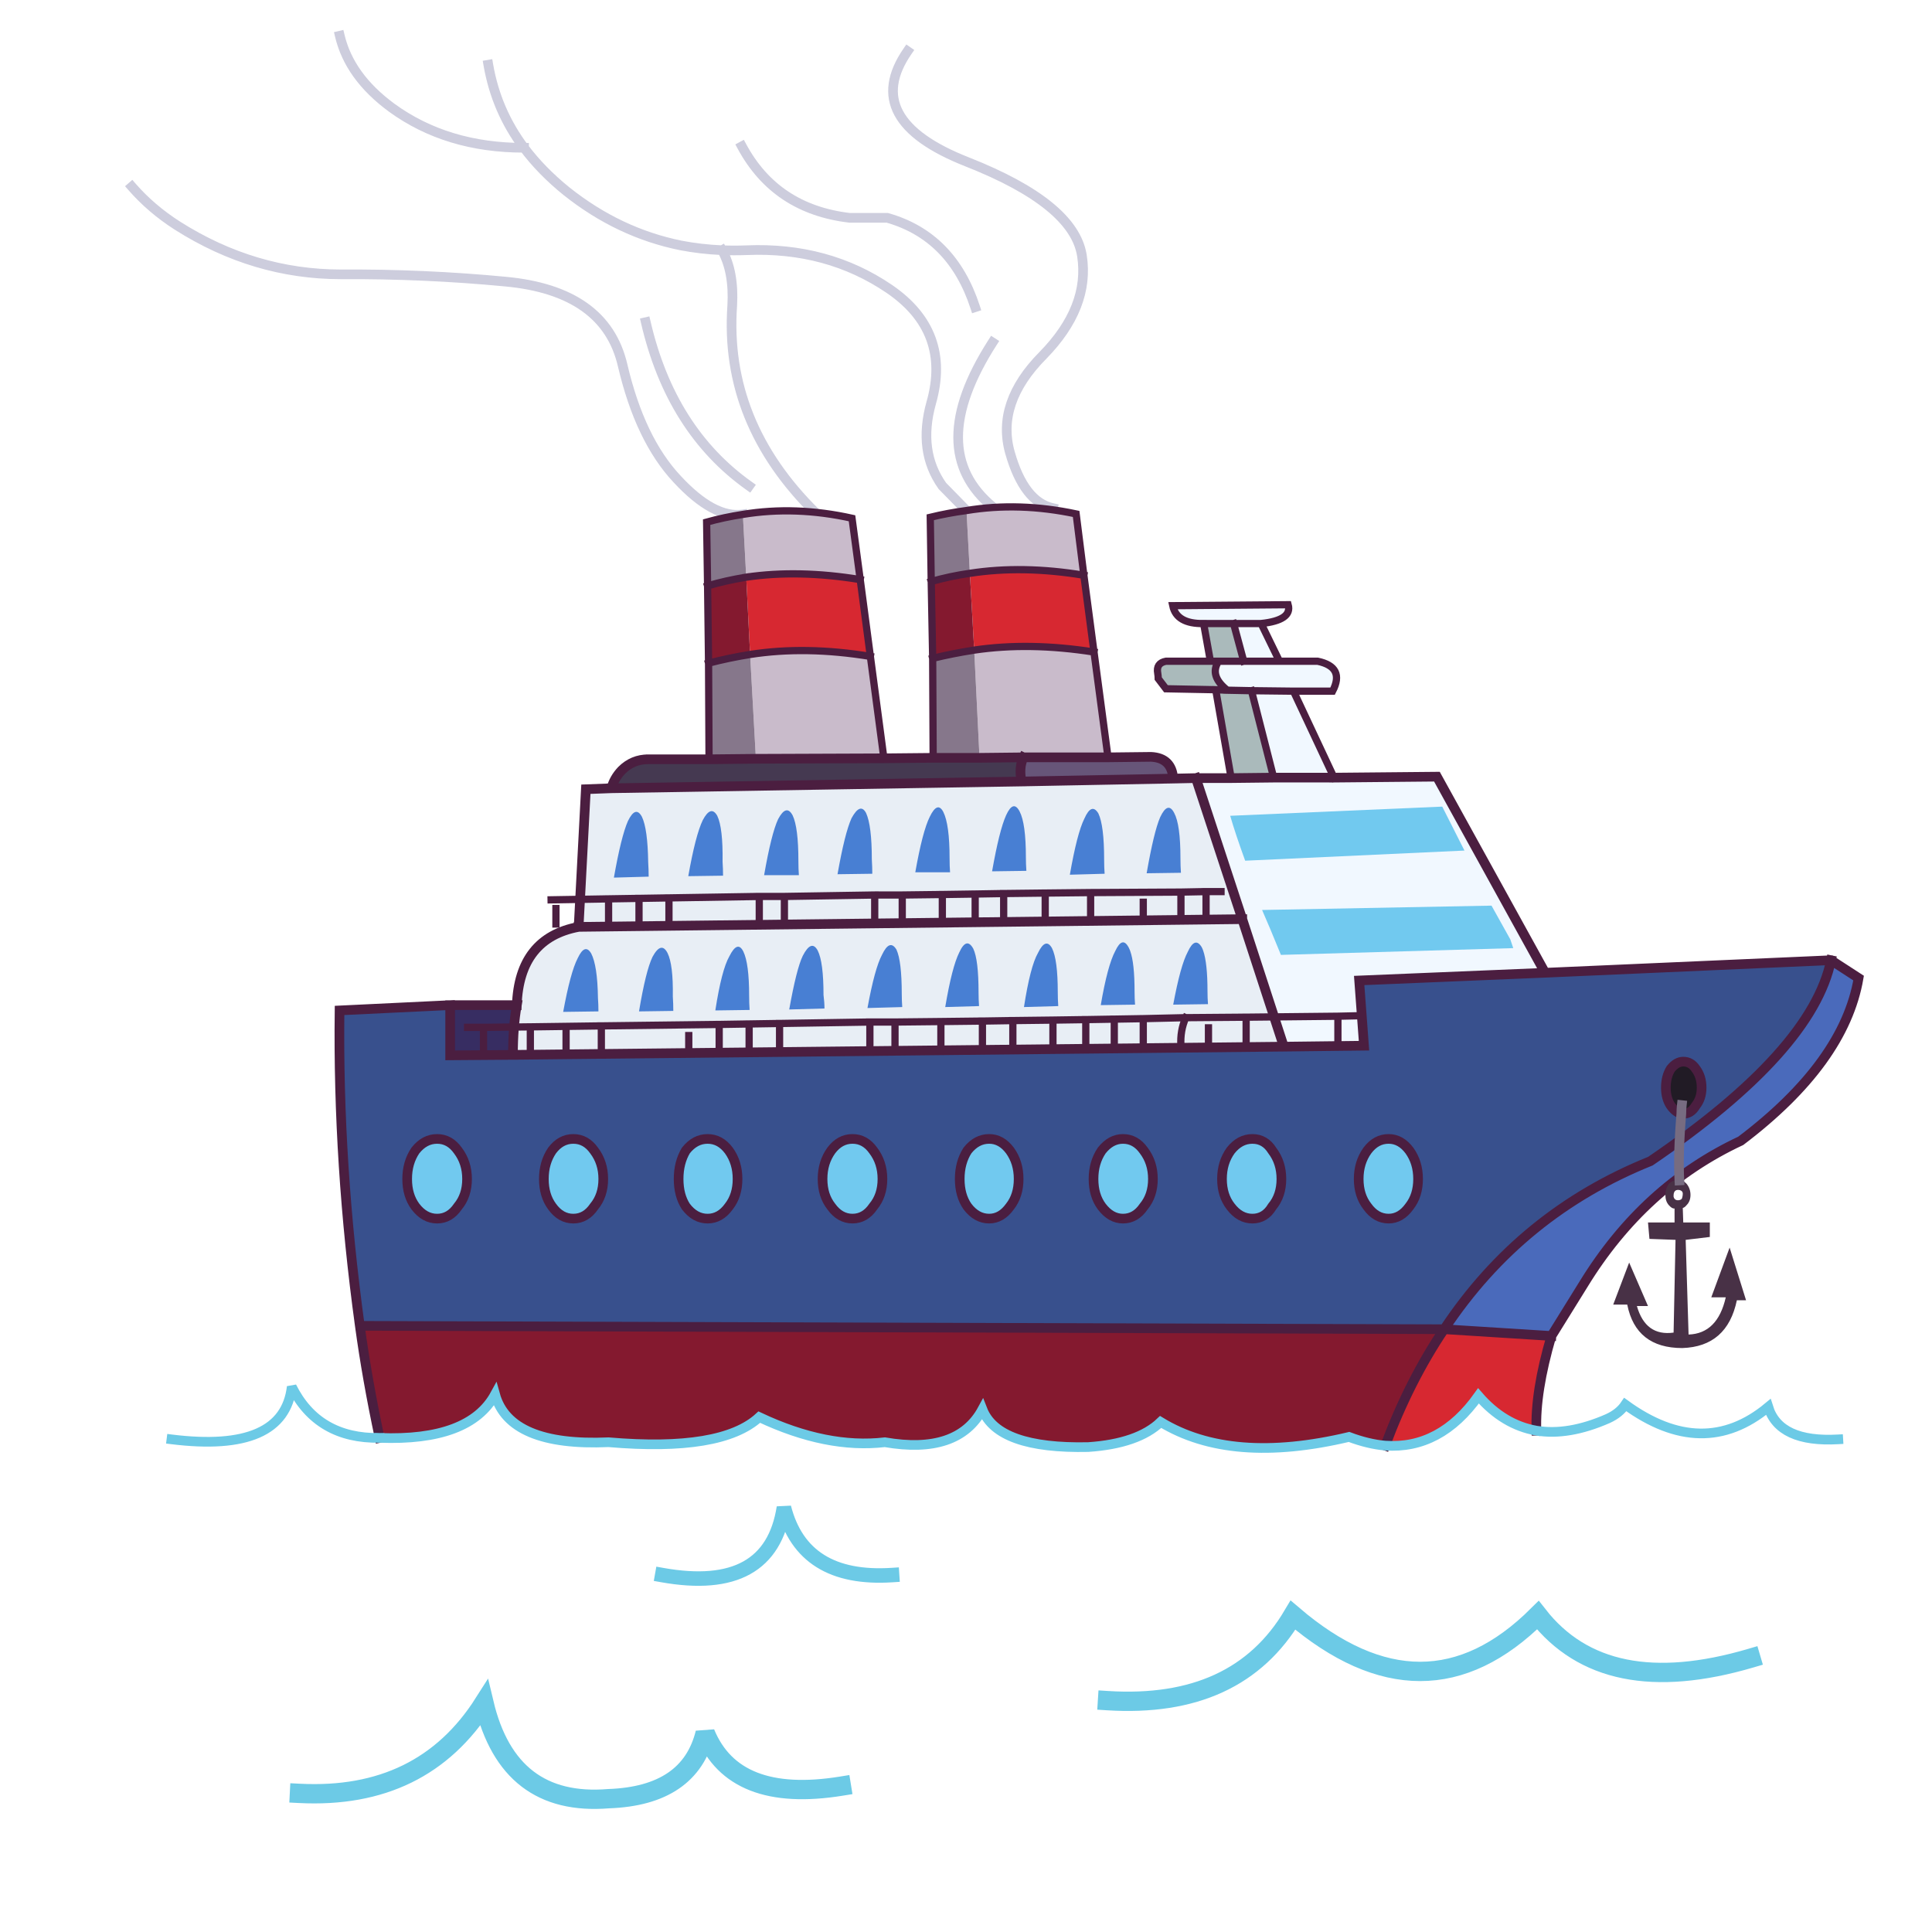
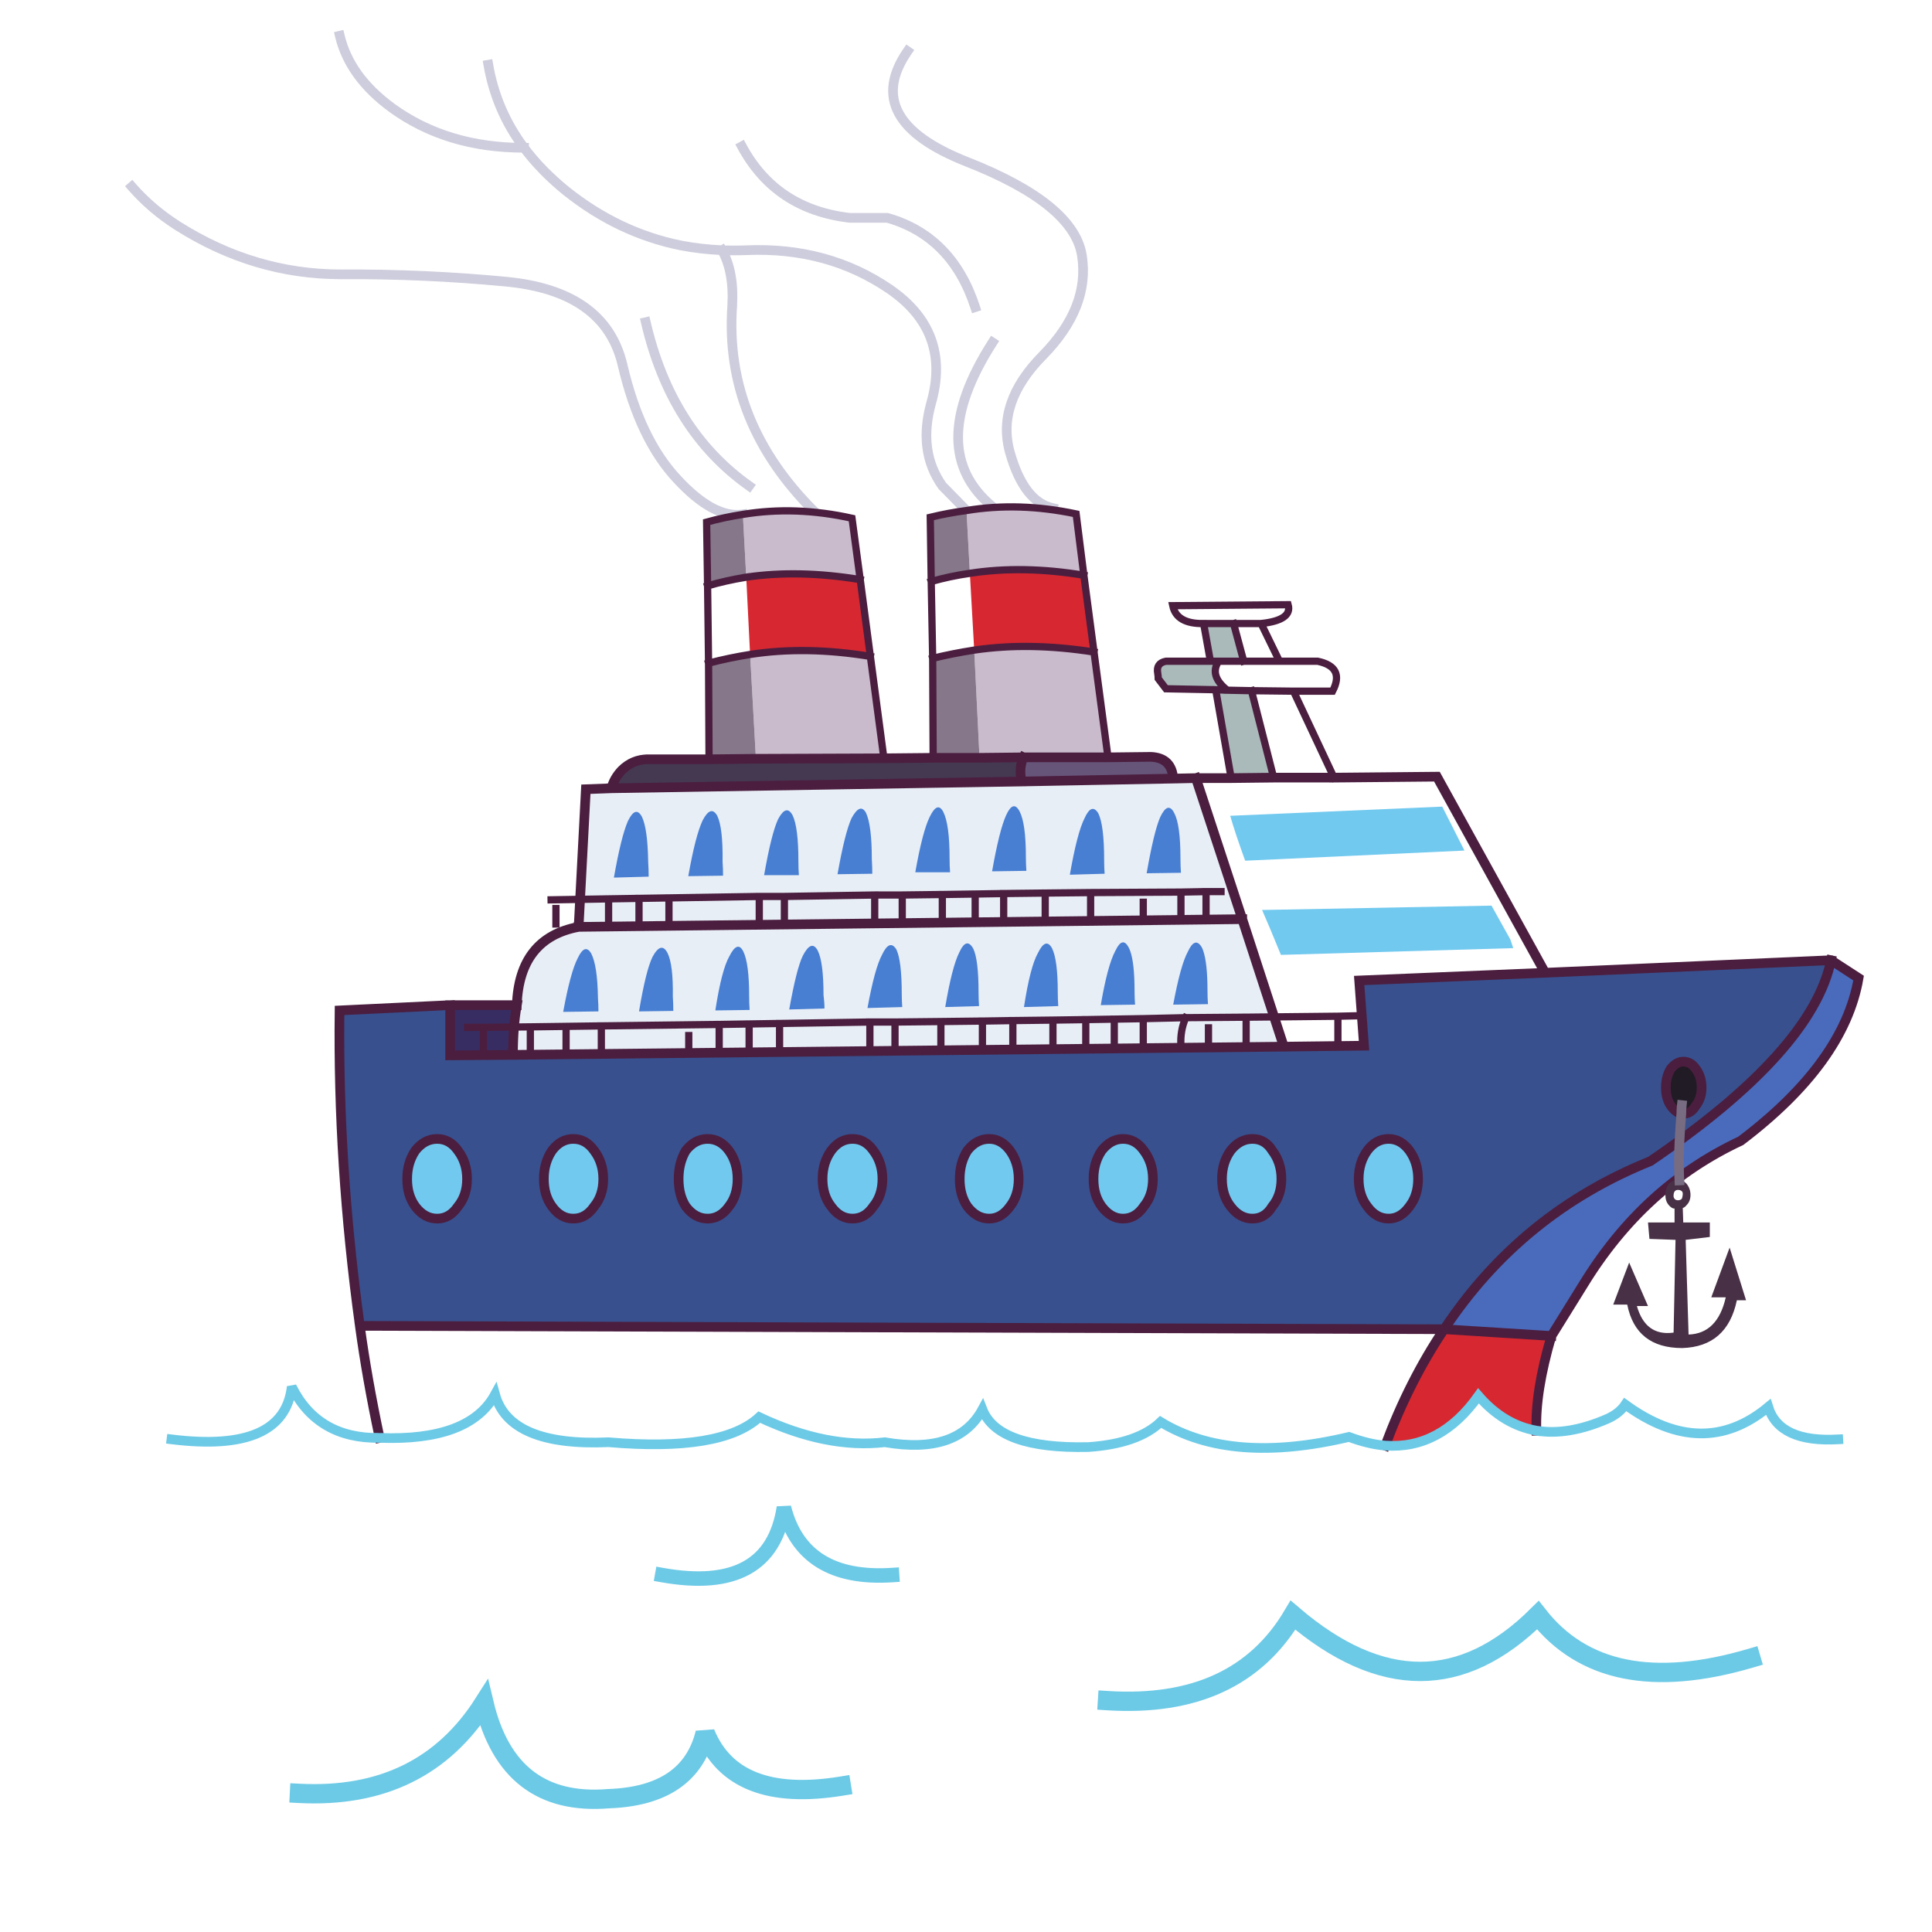
<svg xmlns="http://www.w3.org/2000/svg" version="1.1" id="Layer_1" x="0px" y="0px" width="200px" height="200px" viewBox="0 0 200 200" enable-background="new 0 0 200 200" xml:space="preserve">
  <g>
    <g>
      <path fill-rule="evenodd" clip-rule="evenodd" fill="none" stroke="#6CCAE6" stroke-width="1.5" stroke-linecap="square" stroke-miterlimit="3" d="    M68.55,163.05c7.467,1.334,11.667-1,12.6-7c1.3,5.066,5.034,7.4,11.2,7" />
      <path fill-rule="evenodd" clip-rule="evenodd" fill="none" stroke="#6CCAE6" stroke-width="2" stroke-linecap="square" stroke-miterlimit="3" d="    M31,185.65c8.5,0.433,14.867-2.684,19.1-9.351c1.7,7.167,6,10.467,12.9,9.9c5.6-0.2,8.934-2.467,10-6.8    c2,4.866,6.7,6.699,14.1,5.5 M114.65,176.05c8.967,0.566,15.366-2.383,19.199-8.85c9.101,7.767,17.551,7.767,25.351,0    c4.634,5.934,11.983,7.416,22.05,4.45" />
    </g>
    <g>
      <path fill-rule="evenodd" clip-rule="evenodd" fill="none" stroke="#9C9BBB" stroke-linecap="square" stroke-miterlimit="3" stroke-opacity="0.498" d="    M93.95,5.3c-3.267,4.733-1.217,8.55,6.149,11.45c7.367,2.9,11.334,6.134,11.9,9.7s-0.783,7.017-4.05,10.35    c-3.233,3.267-4.366,6.617-3.4,10.05c0.967,3.4,2.45,5.317,4.45,5.75 M76.8,15.15c2.333,4.333,6.05,6.8,11.15,7.399h3.9    c4.466,1.267,7.5,4.351,9.1,9.25 M50.55,6.7c0.546,3.173,1.78,6.039,3.7,8.6c1.2,1.601,2.667,3.101,4.4,4.5    c3.6,2.867,7.534,4.733,11.8,5.601c1.366,0.267,2.8,0.433,4.3,0.5c0.833,0.033,1.684,0.033,2.55,0c5.567-0.233,10.483,1.1,14.75,4    c4.3,2.933,5.75,6.866,4.35,11.8c-0.933,3.333-0.55,6.2,1.15,8.6l2.5,2.55 M13.65,19.325c1.328,1.525,2.895,2.867,4.7,4.024    C23.65,26.717,29.3,28.4,35.3,28.4c5.733-0.034,11.4,0.216,17,0.75c6.9,0.633,10.95,3.517,12.15,8.649    c1.2,5.134,3.083,9.066,5.65,11.8c2.533,2.733,4.8,3.95,6.8,3.65 M35.175,3.7c0.666,2.823,2.458,5.307,5.375,7.45    c3.8,2.767,8.367,4.149,13.7,4.149 M66.85,33.35c1.733,7.467,5.3,13.117,10.7,16.95 M74.75,25.9c0.833,1.5,1.184,3.416,1.05,5.75    c-0.566,8.066,2.317,15.216,8.65,21.449 M102.8,52.5c-4.8-3.934-4.816-9.616-0.05-17.05" />
    </g>
    <g>
-       <path fill-rule="evenodd" clip-rule="evenodd" fill="#F1F8FF" d="M159.95,100.7l-19.25,0.8l0.5,6.75l-8.3,0.1L128.6,95.15    l-4.8-14.601h3.65l4.399-0.05l-2.3-9l4.351,0.05l-4.351-0.05l-2.5-0.05c-1.267-1-1.566-2-0.899-3h2.6l-1.05-3.9h2.85h-2.85H124.6    c-1.866,0.033-2.934-0.583-3.199-1.85L133.35,62.6c0.301,1.067-0.633,1.717-2.8,1.95l1.9,3.9h3.95    c1.899,0.399,2.416,1.434,1.55,3.1h-4.05l4.199,8.95l10.65-0.1L159.95,100.7z M128.75,68.45h3.7H128.75z M131.85,80.5h6.25H131.85    z" />
      <path fill-rule="evenodd" clip-rule="evenodd" fill="#71C9EF" d="M143.75,117.9c0.834,0,1.55,0.399,2.15,1.199    c0.6,0.834,0.899,1.817,0.899,2.95c0,1.134-0.3,2.084-0.899,2.851c-0.601,0.833-1.316,1.25-2.15,1.25c-0.867,0-1.6-0.417-2.2-1.25    c-0.6-0.767-0.899-1.717-0.899-2.851c0-1.133,0.3-2.116,0.899-2.95C142.15,118.3,142.883,117.9,143.75,117.9z M57.15,119.1    c0.6-0.8,1.333-1.199,2.2-1.199s1.583,0.399,2.15,1.199c0.633,0.834,0.95,1.817,0.95,2.95c0,1.134-0.317,2.084-0.95,2.851    c-0.566,0.833-1.283,1.25-2.15,1.25s-1.6-0.417-2.2-1.25c-0.566-0.767-0.85-1.717-0.85-2.851    C56.3,120.917,56.583,119.934,57.15,119.1z M47.4,119.1c0.633,0.834,0.95,1.817,0.95,2.95c0,1.134-0.317,2.084-0.95,2.851    c-0.566,0.833-1.283,1.25-2.15,1.25s-1.617-0.417-2.25-1.25c-0.566-0.767-0.85-1.717-0.85-2.851c0-1.133,0.284-2.116,0.85-2.95    c0.633-0.8,1.383-1.199,2.25-1.199S46.833,118.3,47.4,119.1z M100.15,124.9c-0.533-0.767-0.8-1.717-0.8-2.851    c0-1.133,0.267-2.116,0.8-2.95c0.633-0.8,1.383-1.199,2.25-1.199c0.833,0,1.55,0.399,2.149,1.199c0.601,0.834,0.9,1.817,0.9,2.95    c0,1.134-0.3,2.084-0.9,2.851c-0.6,0.833-1.316,1.25-2.149,1.25C101.533,126.15,100.783,125.733,100.15,124.9z M86.05,124.9    c-0.6-0.767-0.9-1.717-0.9-2.851c0-1.133,0.3-2.116,0.9-2.95c0.6-0.8,1.333-1.199,2.2-1.199s1.583,0.399,2.15,1.199    c0.633,0.834,0.95,1.817,0.95,2.95c0,1.134-0.317,2.084-0.95,2.851c-0.566,0.833-1.283,1.25-2.15,1.25S86.65,125.733,86.05,124.9z     M71,119.1c0.633-0.8,1.383-1.199,2.25-1.199s1.6,0.399,2.2,1.199c0.6,0.834,0.9,1.817,0.9,2.95c0,1.134-0.3,2.084-0.9,2.851    c-0.6,0.833-1.333,1.25-2.2,1.25s-1.617-0.417-2.25-1.25c-0.5-0.767-0.75-1.717-0.75-2.851C70.25,120.917,70.5,119.934,71,119.1z     M127.4,119.1c0.633-0.8,1.383-1.199,2.25-1.199c0.866,0,1.55,0.399,2.05,1.199c0.634,0.834,0.95,1.817,0.95,2.95    c0,1.134-0.316,2.084-0.95,2.851c-0.5,0.833-1.184,1.25-2.05,1.25c-0.867,0-1.617-0.417-2.25-1.25    c-0.601-0.767-0.9-1.717-0.9-2.851C126.5,120.917,126.8,119.934,127.4,119.1z M118.4,119.1c0.633,0.834,0.949,1.817,0.949,2.95    c0,1.134-0.316,2.084-0.949,2.851c-0.566,0.833-1.283,1.25-2.15,1.25c-0.834,0-1.566-0.417-2.2-1.25    c-0.566-0.767-0.85-1.717-0.85-2.851c0-1.133,0.283-2.116,0.85-2.95c0.634-0.8,1.366-1.199,2.2-1.199    C117.117,117.9,117.834,118.3,118.4,119.1z" />
      <path fill-rule="evenodd" clip-rule="evenodd" fill="#38508D" d="M143.75,117.9c-0.867,0-1.6,0.399-2.2,1.199    c-0.6,0.834-0.899,1.817-0.899,2.95c0,1.134,0.3,2.084,0.899,2.851c0.601,0.833,1.333,1.25,2.2,1.25c0.834,0,1.55-0.417,2.15-1.25    c0.6-0.767,0.899-1.717,0.899-2.851c0-1.133-0.3-2.116-0.899-2.95C145.3,118.3,144.584,117.9,143.75,117.9z M53.1,109.2    l79.8-0.851l8.3-0.1l-0.5-6.75l19.25-0.8l29.6-1.3c-1.3,6.267-7.533,13.199-18.7,20.8c-8.934,3.6-16.05,9.399-21.35,17.399    l-112.25-0.35c-1.533-11.167-2.233-22.05-2.1-32.65l11.45-0.55v5.2L53.1,109.2z M47.4,119.1c-0.566-0.8-1.283-1.199-2.15-1.199    S43.633,118.3,43,119.1c-0.566,0.834-0.85,1.817-0.85,2.95c0,1.134,0.284,2.084,0.85,2.851c0.633,0.833,1.383,1.25,2.25,1.25    s1.583-0.417,2.15-1.25c0.633-0.767,0.95-1.717,0.95-2.851C48.35,120.917,48.033,119.934,47.4,119.1z M57.15,119.1    c-0.566,0.834-0.85,1.817-0.85,2.95c0,1.134,0.284,2.084,0.85,2.851c0.6,0.833,1.333,1.25,2.2,1.25s1.583-0.417,2.15-1.25    c0.633-0.767,0.95-1.717,0.95-2.851c0-1.133-0.317-2.116-0.95-2.95c-0.566-0.8-1.283-1.199-2.15-1.199S57.75,118.3,57.15,119.1z     M71,119.1c-0.5,0.834-0.75,1.817-0.75,2.95c0,1.134,0.25,2.084,0.75,2.851c0.633,0.833,1.383,1.25,2.25,1.25s1.6-0.417,2.2-1.25    c0.6-0.767,0.9-1.717,0.9-2.851c0-1.133-0.3-2.116-0.9-2.95c-0.6-0.8-1.333-1.199-2.2-1.199S71.633,118.3,71,119.1z M86.05,124.9    c0.6,0.833,1.333,1.25,2.2,1.25s1.583-0.417,2.15-1.25c0.633-0.767,0.95-1.717,0.95-2.851c0-1.133-0.317-2.116-0.95-2.95    c-0.566-0.8-1.283-1.199-2.15-1.199s-1.6,0.399-2.2,1.199c-0.6,0.834-0.9,1.817-0.9,2.95C85.15,123.184,85.45,124.134,86.05,124.9    z M100.15,124.9c0.633,0.833,1.383,1.25,2.25,1.25c0.833,0,1.55-0.417,2.149-1.25c0.601-0.767,0.9-1.717,0.9-2.851    c0-1.133-0.3-2.116-0.9-2.95c-0.6-0.8-1.316-1.199-2.149-1.199c-0.867,0-1.617,0.399-2.25,1.199c-0.533,0.834-0.8,1.817-0.8,2.95    C99.35,123.184,99.617,124.134,100.15,124.9z M118.4,119.1c-0.566-0.8-1.283-1.199-2.15-1.199c-0.834,0-1.566,0.399-2.2,1.199    c-0.566,0.834-0.85,1.817-0.85,2.95c0,1.134,0.283,2.084,0.85,2.851c0.634,0.833,1.366,1.25,2.2,1.25    c0.867,0,1.584-0.417,2.15-1.25c0.633-0.767,0.949-1.717,0.949-2.851C119.35,120.917,119.033,119.934,118.4,119.1z M127.4,119.1    c-0.601,0.834-0.9,1.817-0.9,2.95c0,1.134,0.3,2.084,0.9,2.851c0.633,0.833,1.383,1.25,2.25,1.25c0.866,0,1.55-0.417,2.05-1.25    c0.634-0.767,0.95-1.717,0.95-2.851c0-1.133-0.316-2.116-0.95-2.95c-0.5-0.8-1.184-1.199-2.05-1.199    C128.783,117.9,128.033,118.3,127.4,119.1z" />
      <path fill-rule="evenodd" clip-rule="evenodd" fill="#4A6ABB" d="M160.6,138.3l-11.1-0.7c5.3-8,12.416-13.8,21.35-17.399    c11.167-7.601,17.4-14.533,18.7-20.8l2.851,1.85c-1,5.833-5.066,11.45-12.2,16.85c-6.7,3.134-12.116,8.067-16.25,14.801    C162.517,135.2,161.4,137,160.6,138.3z" />
      <path fill-rule="evenodd" clip-rule="evenodd" fill="#372D62" d="M53.1,109.2l-6.5,0.05v-5.2h6.9    C53.233,105.55,53.1,107.267,53.1,109.2z" />
      <path fill-rule="evenodd" clip-rule="evenodd" fill="#E8EEF5" d="M132.9,108.35L53.1,109.2c0-1.934,0.133-3.65,0.4-5.15    c0.167-4.633,2.3-7.333,6.4-8.1l0.75-14.25L63.3,81.6l42.45-0.699l15.7-0.301l2.35-0.05l4.8,14.601L132.9,108.35z M59.9,95.95    l68.7-0.8L59.9,95.95z" />
      <path fill-rule="evenodd" clip-rule="evenodd" fill="#C9BBCB" d="M89.05,60c-4.267-0.7-8.2-0.783-11.8-0.25l-0.35-6.5    c3.633-0.6,7.4-0.467,11.3,0.4L89.05,60z M91.5,78.5l-13.25,0.05l-0.6-10.8c3.833-0.6,7.983-0.533,12.45,0.2L91.5,78.5z     M112.2,59.55c-4.233-0.7-8.167-0.767-11.8-0.2l-0.351-6.5c3.634-0.6,7.417-0.483,11.351,0.351L112.2,59.55z M100.85,67.3    c3.801-0.566,7.934-0.5,12.4,0.2l1.45,10.9h-8.75l-4.55,0.05L100.85,67.3z" />
      <path fill-rule="evenodd" clip-rule="evenodd" fill="#D72831" d="M159.05,148.1c-2.267-0.399-4.267-1.6-6-3.6    c-2.634,3.7-5.85,5.417-9.649,5.15c1.666-4.467,3.699-8.483,6.1-12.051l11.1,0.7C159.467,142.167,158.95,145.434,159.05,148.1z     M77.25,59.75c3.6-0.533,7.533-0.45,11.8,0.25l1.05,7.95c-4.467-0.733-8.617-0.8-12.45-0.2L77.25,59.75z M113.25,67.5    c-4.467-0.7-8.6-0.767-12.4-0.2l-0.449-7.95c3.633-0.566,7.566-0.5,11.8,0.2L113.25,67.5z" />
      <path fill-rule="evenodd" clip-rule="evenodd" fill="#AABABB" d="M129.55,71.5l2.3,9l-4.399,0.05L125.85,71.4L120.7,71.3    l-0.8-1.05c0-0.167-0.018-0.35-0.051-0.55c-0.133-0.7,0.15-1.117,0.851-1.25h4.6l-0.7-3.9h3.101l1.05,3.9h-2.6    c-0.667,1-0.367,2,0.899,3l-1.2-0.05l1.2,0.05L129.55,71.5z M126.15,68.45H125.3H126.15z" />
-       <path fill-rule="evenodd" clip-rule="evenodd" fill="#84192F" d="M77.65,67.75c-1.466,0.233-2.9,0.533-4.3,0.9l-0.1-8    c1.233-0.367,2.566-0.667,4-0.9L77.65,67.75z M100.4,59.35l0.449,7.95c-1.5,0.233-2.933,0.517-4.3,0.851L96.4,60.2    C97.667,59.833,99,59.55,100.4,59.35z M39.3,148.85c-0.866-4.066-1.55-7.933-2.05-11.6l112.25,0.35    c-2.4,3.567-4.434,7.584-6.1,12.051c-1.167-0.101-2.417-0.4-3.75-0.9c-8.134,1.934-14.634,1.417-19.5-1.55    c-1.566,1.5-4.066,2.366-7.5,2.6c-6.234,0.134-9.884-1.166-10.95-3.899c-1.7,3.133-5.067,4.267-10.1,3.399    c-4,0.467-8.333-0.399-13-2.6c-2.6,2.399-7.8,3.267-15.6,2.6c-6.833,0.3-10.75-1.35-11.75-4.95    C49.483,147.583,45.5,149.083,39.3,148.85z" />
      <path fill-rule="evenodd" clip-rule="evenodd" fill="#86778B" d="M77.65,67.75l0.6,10.8L73.4,78.6l-0.05-9.949    C74.75,68.283,76.184,67.983,77.65,67.75z M76.9,53.25l0.35,6.5c-1.434,0.233-2.767,0.533-4,0.9l-0.1-6.601    C74.35,53.717,75.6,53.45,76.9,53.25z M101.4,78.45h-4.8l-0.05-10.3c1.367-0.334,2.8-0.617,4.3-0.851L101.4,78.45z M100.4,59.35    c-1.4,0.2-2.734,0.483-4,0.851l-0.1-6.65c1.233-0.3,2.483-0.533,3.75-0.7L100.4,59.35z" />
      <path fill-rule="evenodd" clip-rule="evenodd" fill="#453951" d="M96.6,78.45h4.8l4.55-0.05c-0.333,0.699-0.4,1.533-0.2,2.5    L63.3,81.6c0.167-0.666,0.517-1.283,1.05-1.85c0.767-0.767,1.683-1.15,2.75-1.15h0.25h6.05l4.85-0.05L91.5,78.5L96.6,78.45z" />
-       <path fill-rule="evenodd" clip-rule="evenodd" fill="#675579" d="M105.95,78.4h8.75l4.45-0.051c1.434,0.067,2.199,0.817,2.3,2.25    l-15.7,0.301C105.55,79.934,105.617,79.1,105.95,78.4z" />
+       <path fill-rule="evenodd" clip-rule="evenodd" fill="#675579" d="M105.95,78.4h8.75l4.45-0.051c1.434,0.067,2.199,0.817,2.3,2.25    l-15.7,0.301z" />
      <path fill-rule="evenodd" clip-rule="evenodd" fill="none" stroke="#4B1E40" stroke-linecap="square" stroke-miterlimit="3" d="    M143.75,117.9c-0.867,0-1.6,0.399-2.2,1.199c-0.6,0.834-0.899,1.817-0.899,2.95c0,1.134,0.3,2.084,0.899,2.851    c0.601,0.833,1.333,1.25,2.2,1.25c0.834,0,1.55-0.417,2.15-1.25c0.6-0.767,0.899-1.717,0.899-2.851c0-1.133-0.3-2.116-0.899-2.95    C145.3,118.3,144.584,117.9,143.75,117.9z M138.1,80.5l10.65-0.1l11.2,20.3l29.6-1.3l2.851,1.85c-1,5.833-5.066,11.45-12.2,16.85    c-6.7,3.134-12.116,8.067-16.25,14.801c-1.434,2.3-2.55,4.1-3.351,5.399c-1.133,3.867-1.649,7.134-1.55,9.8 M149.5,137.6    c5.3-8,12.416-13.8,21.35-17.399c11.167-7.601,17.4-14.533,18.7-20.8 M53.1,109.2c0-1.934,0.133-3.65,0.4-5.15h-6.9v5.2    L53.1,109.2l79.8-0.851 M47.4,119.1c-0.566-0.8-1.283-1.199-2.15-1.199S43.633,118.3,43,119.1c-0.566,0.834-0.85,1.817-0.85,2.95    c0,1.134,0.284,2.084,0.85,2.851c0.633,0.833,1.383,1.25,2.25,1.25s1.583-0.417,2.15-1.25c0.633-0.767,0.95-1.717,0.95-2.851    C48.35,120.917,48.033,119.934,47.4,119.1z M57.15,119.1c-0.566,0.834-0.85,1.817-0.85,2.95c0,1.134,0.284,2.084,0.85,2.851    c0.6,0.833,1.333,1.25,2.2,1.25s1.583-0.417,2.15-1.25c0.633-0.767,0.95-1.717,0.95-2.851c0-1.133-0.317-2.116-0.95-2.95    c-0.566-0.8-1.283-1.199-2.15-1.199S57.75,118.3,57.15,119.1z M53.5,104.05c0.167-4.633,2.3-7.333,6.4-8.1l0.75-14.25L63.3,81.6    c0.167-0.666,0.517-1.283,1.05-1.85c0.767-0.767,1.683-1.15,2.75-1.15 M67.35,78.6h6.05l4.85-0.05L91.5,78.5l5.1-0.05h4.8    l4.55-0.05h8.75l4.45-0.051c1.434,0.067,2.199,0.817,2.3,2.25l2.35-0.05h3.65l4.399-0.05h6.25 M46.6,104.05l-11.45,0.55    c-0.133,10.601,0.567,21.483,2.1,32.65l112.25,0.35l11.1,0.7 M71,119.1c-0.5,0.834-0.75,1.817-0.75,2.95    c0,1.134,0.25,2.084,0.75,2.851c0.633,0.833,1.383,1.25,2.25,1.25s1.6-0.417,2.2-1.25c0.6-0.767,0.9-1.717,0.9-2.851    c0-1.133-0.3-2.116-0.9-2.95c-0.6-0.8-1.333-1.199-2.2-1.199S71.633,118.3,71,119.1z M86.05,124.9c0.6,0.833,1.333,1.25,2.2,1.25    s1.583-0.417,2.15-1.25c0.633-0.767,0.95-1.717,0.95-2.851c0-1.133-0.317-2.116-0.95-2.95c-0.566-0.8-1.283-1.199-2.15-1.199    s-1.6,0.399-2.2,1.199c-0.6,0.834-0.9,1.817-0.9,2.95C85.15,123.184,85.45,124.134,86.05,124.9z M100.15,124.9    c0.633,0.833,1.383,1.25,2.25,1.25c0.833,0,1.55-0.417,2.149-1.25c0.601-0.767,0.9-1.717,0.9-2.851c0-1.133-0.3-2.116-0.9-2.95    c-0.6-0.8-1.316-1.199-2.149-1.199c-0.867,0-1.617,0.399-2.25,1.199c-0.533,0.834-0.8,1.817-0.8,2.95    C99.35,123.184,99.617,124.134,100.15,124.9z M123.8,80.55l4.8,14.601l4.301,13.199l8.3-0.1l-0.5-6.75l19.25-0.8 M105.95,78.4    c-0.333,0.699-0.4,1.533-0.2,2.5l15.7-0.301 M118.4,119.1c-0.566-0.8-1.283-1.199-2.15-1.199c-0.834,0-1.566,0.399-2.2,1.199    c-0.566,0.834-0.85,1.817-0.85,2.95c0,1.134,0.283,2.084,0.85,2.851c0.634,0.833,1.366,1.25,2.2,1.25    c0.867,0,1.584-0.417,2.15-1.25c0.633-0.767,0.949-1.717,0.949-2.851C119.35,120.917,119.033,119.934,118.4,119.1z M127.4,119.1    c-0.601,0.834-0.9,1.817-0.9,2.95c0,1.134,0.3,2.084,0.9,2.851c0.633,0.833,1.383,1.25,2.25,1.25c0.866,0,1.55-0.417,2.05-1.25    c0.634-0.767,0.95-1.717,0.95-2.851c0-1.133-0.316-2.116-0.95-2.95c-0.5-0.8-1.184-1.199-2.05-1.199    C128.783,117.9,128.033,118.3,127.4,119.1z M63.3,81.6l42.45-0.699 M59.9,95.95l68.7-0.8 M143.4,149.65    c1.666-4.467,3.699-8.483,6.1-12.051 M39.3,148.85c-0.866-4.066-1.55-7.933-2.05-11.6" />
      <path fill-rule="evenodd" clip-rule="evenodd" fill="none" stroke="#4B1E40" stroke-width="0.75" stroke-linecap="square" stroke-miterlimit="3" d="    M73.4,78.6l-0.05-9.949l-0.1-8l-0.1-6.601c1.2-0.333,2.45-0.6,3.75-0.8c3.633-0.6,7.4-0.467,11.3,0.4L89.05,60l1.05,7.95    l1.4,10.55 M96.6,78.45l-0.05-10.3L96.4,60.2l-0.1-6.65c1.233-0.3,2.483-0.533,3.75-0.7c3.634-0.6,7.417-0.483,11.351,0.351    l0.8,6.35l1.05,7.95l1.45,10.9 M127.45,80.55L125.85,71.4L120.7,71.3l-0.8-1.05c0-0.167-0.018-0.35-0.051-0.55    c-0.133-0.7,0.15-1.117,0.851-1.25h4.6l-0.7-3.9c-1.866,0.033-2.934-0.583-3.199-1.85L133.35,62.6    c0.301,1.067-0.633,1.717-2.8,1.95l1.9,3.9h3.95c1.899,0.399,2.416,1.434,1.55,3.1h-4.05l4.199,8.95 M124.6,64.55h3.101h2.85     M125.85,71.4l1.2,0.05c-1.267-1-1.566-2-0.899-3H125.3 M127.05,71.45l2.5,0.05l4.351,0.05 M128.75,68.45h-2.6 M128.75,68.45h3.7     M127.7,64.55l1.05,3.9 M77.25,59.75c-1.434,0.233-2.767,0.533-4,0.9 M73.35,68.65c1.4-0.367,2.833-0.667,4.3-0.9    c3.833-0.6,7.983-0.533,12.45,0.2 M100.4,59.35c3.633-0.566,7.566-0.5,11.8,0.2 M96.4,60.2c1.267-0.367,2.6-0.65,4-0.851     M96.55,68.15c1.367-0.334,2.8-0.617,4.3-0.851c3.801-0.566,7.934-0.5,12.4,0.2 M77.25,59.75c3.6-0.533,7.533-0.45,11.8,0.25     M131.85,80.5l-2.3-9" />
      <path fill-rule="evenodd" clip-rule="evenodd" fill="none" stroke="#6CCAE6" stroke-linecap="square" stroke-miterlimit="3" d="    M159.05,148.1c2.2,0.367,4.667-0.05,7.4-1.25c0.8-0.366,1.399-0.85,1.8-1.449c5.367,3.899,10.3,3.983,14.8,0.25    c0.767,2.466,3.184,3.583,7.25,3.35 M39.3,148.85c6.2,0.233,10.184-1.267,11.95-4.5c1,3.601,4.917,5.25,11.75,4.95    c7.8,0.667,13-0.2,15.6-2.6c4.667,2.2,9,3.066,13,2.6c5.033,0.867,8.4-0.267,10.1-3.399c1.066,2.733,4.716,4.033,10.95,3.899    c3.434-0.233,5.934-1.1,7.5-2.6c4.866,2.967,11.366,3.483,19.5,1.55c1.333,0.5,2.583,0.8,3.75,0.9    c3.8,0.267,7.016-1.45,9.649-5.15c1.733,2,3.733,3.2,6,3.6 M17.75,149c7.767,0.967,11.917-0.85,12.45-5.45    c1.8,3.601,4.833,5.367,9.1,5.3" />
      <g>
        <path fill-rule="evenodd" clip-rule="evenodd" fill="#211B25" d="M175.55,110.65c0.4,0.533,0.601,1.183,0.601,1.949     c0,0.733-0.2,1.351-0.601,1.851c-0.333,0.566-0.767,0.85-1.3,0.85c-0.066,0-0.133,0-0.2,0c-0.399-0.1-0.767-0.383-1.1-0.85     c-0.333-0.5-0.5-1.117-0.5-1.851c0-0.767,0.167-1.416,0.5-1.949c0.399-0.5,0.833-0.75,1.3-0.75     C174.783,109.9,175.217,110.15,175.55,110.65z" />
        <path fill-rule="evenodd" clip-rule="evenodd" fill="#483146" d="M173.9,122.2c0.066,0,0.133,0,0.199,0     c0.134,0.033,0.301,0.149,0.5,0.35c0.268,0.334,0.4,0.717,0.4,1.15s-0.133,0.783-0.4,1.05c-0.133,0.167-0.266,0.267-0.399,0.3     l0.05,1.5H177v1.5l-2.5,0.3l0.3,9.801c2-0.067,3.284-1.351,3.851-3.851h-1.5l1.899-5.149l1.7,5.449h-0.95     c-0.667,3.2-2.55,4.851-5.649,4.95c-3.2,0-5.101-1.5-5.7-4.5H167l1.65-4.35l1.949,4.5h-1.149c0.6,2.1,1.866,3.017,3.8,2.75     l0.2-9.601l-2.7-0.1l-0.15-1.7h2.75v-1.45c-0.166,0.034-0.366-0.083-0.6-0.35s-0.35-0.616-0.35-1.05s0.116-0.816,0.35-1.15     c0.3-0.267,0.6-0.399,0.9-0.399c0.066,0,0.133,0.017,0.199,0.05H173.9z M173.25,123.9c0.066,0.233,0.217,0.35,0.45,0.35     c0.167,0,0.3-0.05,0.399-0.15c0.066-0.166,0.101-0.35,0.101-0.55c0-0.166-0.101-0.283-0.3-0.35     C173.434,123.1,173.217,123.333,173.25,123.9z" />
        <path fill-rule="evenodd" clip-rule="evenodd" fill="none" stroke="#4B1E40" stroke-linecap="square" stroke-miterlimit="3" d="     M175.55,110.65c0.4,0.533,0.601,1.183,0.601,1.949c0,0.733-0.2,1.351-0.601,1.851c-0.333,0.566-0.767,0.85-1.3,0.85     c-0.066,0-0.133,0-0.2,0c-0.399-0.1-0.767-0.383-1.1-0.85c-0.333-0.5-0.5-1.117-0.5-1.851c0-0.767,0.167-1.416,0.5-1.949     c0.399-0.5,0.833-0.75,1.3-0.75C174.783,109.9,175.217,110.15,175.55,110.65z" />
        <g>
          <path fill-rule="evenodd" clip-rule="evenodd" fill="none" stroke="#776C81" stroke-linecap="square" stroke-miterlimit="3" d="      M174.1,114.4c-0.033,0.3-0.05,0.6-0.05,0.899c-0.233,2.834-0.3,5.134-0.2,6.9" />
        </g>
      </g>
      <g>
        <path fill-rule="evenodd" clip-rule="evenodd" fill="none" stroke="#4B1E40" stroke-width="0.75" stroke-linecap="square" stroke-miterlimit="3" d="     M48.4,106.35h1.65l4.85-0.05l3.7-0.05l3.65-0.05l12.2-0.15l3.1-0.05l3.15-0.05l9.35-0.15h2.6l4.75-0.05l4.3-0.05l3.149-0.05     L109,105.6l3.4-0.05l2.949-0.05l3-0.05l4.4-0.101l6.25-0.05l9.5-0.1l2.2-0.05 M58.6,106.25v2.25 M57.55,94.05v1.601      M50.05,106.35v2.15 M54.9,106.3v2.2 M90.55,95.25v-2.6L81.2,92.8v2.7 M90.55,92.65h2.85l4.15-0.051l3.4-0.05l2.95-0.05l4.3-0.05     l4.7-0.05l9.35-0.051l2.6-0.05h1.551 M97.55,92.6v2.65 M100.95,95.25v-2.7 M93.4,95.25v-2.6 M57.05,93.15L63,93.05L66.15,93     l3.1-0.05l9.35-0.15h2.6 M69.25,92.95v2.55 M66.15,93v2.5 M63,93.05v2.45 M78.6,92.8v2.7 M62.25,106.2v2.3 M80.7,105.95v2.55      M77.55,106v2.5 M74.45,106.05v2.45 M71.3,107.2v1.3 M92.65,105.8v2.7 M90.05,105.8v2.7 M97.4,105.75v2.5 M122.25,92.35v2.9      M124.85,92.3v2.95 M112.9,92.4v2.85 M118.35,93.4v1.85 M108.2,92.45v2.8 M103.9,92.5v2.75 M115.35,105.5v2.75 M112.4,105.55v2.7      M118.35,105.45v2.8 M101.7,105.7v2.55 M104.85,105.65v2.6 M109,105.6v2.65 M138.5,105.2v3.05 M125.1,106.4v1.85 M129,105.3v2.95      M122.75,105.35c-0.4,0.9-0.566,1.867-0.5,2.9" />
      </g>
      <g>
        <path fill-rule="evenodd" clip-rule="evenodd" fill="#71C9EF" d="M156.35,97.25c0.101,0.3,0.2,0.6,0.301,0.9L132.6,98.85     c-0.8-1.966-1.449-3.517-1.949-4.649l23.75-0.45C155.1,95.017,155.75,96.184,156.35,97.25z M149.3,83.5l2.3,4.55L128.9,89.1     c-0.667-1.833-1.184-3.383-1.551-4.649L149.3,83.5z" />
        <path fill-rule="evenodd" clip-rule="evenodd" fill="#487FD3" d="M59.8,99.2c0.5-1.066,0.967-1.233,1.4-0.5     c0.433,0.833,0.667,2.366,0.7,4.6c0.034,0.467,0.05,0.934,0.05,1.4l-3.65,0.05C58.8,102.017,59.3,100.167,59.8,99.2z      M97.65,84.05c0.434,0.867,0.65,2.467,0.65,4.8c0,0.534,0.017,1.017,0.05,1.45h-3.6c0.5-2.833,1-4.75,1.5-5.75     C96.783,83.45,97.25,83.283,97.65,84.05z M89.65,84.15c0.4,0.866,0.6,2.466,0.6,4.8c0.033,0.533,0.05,1.033,0.05,1.5l-3.6,0.05     c0.5-2.833,0.983-4.767,1.45-5.8C88.75,83.6,89.25,83.417,89.65,84.15z M82.65,89.15c0,0.533,0.017,1.017,0.05,1.449h-3.6     c0.5-2.866,0.983-4.8,1.45-5.8c0.567-1.066,1.067-1.2,1.5-0.399C82.45,85.233,82.65,86.816,82.65,89.15z M84.65,98.4     c0.4,0.8,0.6,2.333,0.6,4.6c0.066,0.5,0.1,0.967,0.1,1.4l-3.65,0.1c0.5-2.8,0.966-4.65,1.4-5.55     C83.7,97.783,84.217,97.6,84.65,98.4z M100.75,98.2c0.367,0.767,0.55,2.283,0.55,4.55c0,0.467,0.017,0.934,0.05,1.4l-3.5,0.1     c0.466-2.767,0.95-4.65,1.45-5.65C99.8,97.5,100.283,97.366,100.75,98.2z M92.8,98.3c0.367,0.8,0.55,2.334,0.55,4.601     c0,0.466,0.017,0.916,0.05,1.35l-3.6,0.1c0.5-2.733,1-4.566,1.5-5.5C91.833,97.717,92.333,97.533,92.8,98.3z M74.8,89.2     c0.034,0.5,0.05,0.983,0.05,1.45l-3.6,0.05c0.5-2.834,1-4.767,1.5-5.8c0.566-1.067,1.066-1.217,1.5-0.45     C74.65,85.283,74.833,86.866,74.8,89.2z M66.45,84.55c0.4,0.834,0.616,2.4,0.65,4.7c0.033,0.533,0.05,1.033,0.05,1.5l-3.6,0.1     c0.5-2.833,0.983-4.783,1.45-5.85C65.533,83.9,66.017,83.75,66.45,84.55z M69.1,98.65c0.4,0.8,0.583,2.3,0.55,4.5     c0.034,0.5,0.05,1,0.05,1.5l-3.55,0.05c0.467-2.8,0.934-4.684,1.4-5.65C68.15,97.95,68.667,97.816,69.1,98.65z M76.95,98.5     c0.4,0.833,0.6,2.35,0.6,4.55c0,0.533,0.017,1.033,0.05,1.5l-3.55,0.05c0.434-2.8,0.917-4.666,1.45-5.6     C76.066,97.866,76.55,97.7,76.95,98.5z M122.2,88.85c0,0.534,0.017,1.034,0.05,1.5L118.7,90.4c0.5-2.867,0.966-4.801,1.399-5.801     c0.533-1.133,1.018-1.283,1.45-0.449C121.983,84.95,122.2,86.517,122.2,88.85z M124.55,98.4c0.3,0.866,0.45,2.267,0.45,4.199     c0,0.467,0.017,0.917,0.05,1.351l-3.6,0.05c0.5-2.7,1-4.517,1.5-5.45c0.5-1.1,0.983-1.267,1.45-0.5     C124.467,98.184,124.517,98.3,124.55,98.4z M114.3,89c0,0.533,0.017,1.017,0.05,1.45l-3.6,0.1c0.5-2.866,1-4.8,1.5-5.8     c0.5-1.134,0.983-1.316,1.45-0.55C114.1,85.033,114.3,86.634,114.3,89z M105.55,84c0.434,0.833,0.65,2.417,0.65,4.75     c0,0.467,0.017,0.934,0.05,1.4l-3.55,0.05c0.5-2.834,0.983-4.767,1.45-5.8C104.65,83.3,105.117,83.167,105.55,84z M108.9,98.15     c0.399,0.8,0.6,2.316,0.6,4.55c0,0.5,0.017,0.983,0.05,1.45l-3.55,0.1c0.434-2.8,0.916-4.667,1.45-5.6     C107.983,97.55,108.467,97.384,108.9,98.15z M117,98.45c0.3,0.833,0.45,2.233,0.45,4.2c0,0.466,0.017,0.916,0.05,1.35l-3.55,0.05     c0.466-2.733,0.966-4.6,1.5-5.6c0.5-1.066,0.966-1.184,1.399-0.351C116.916,98.233,116.967,98.35,117,98.45z" />
      </g>
    </g>
  </g>
</svg>